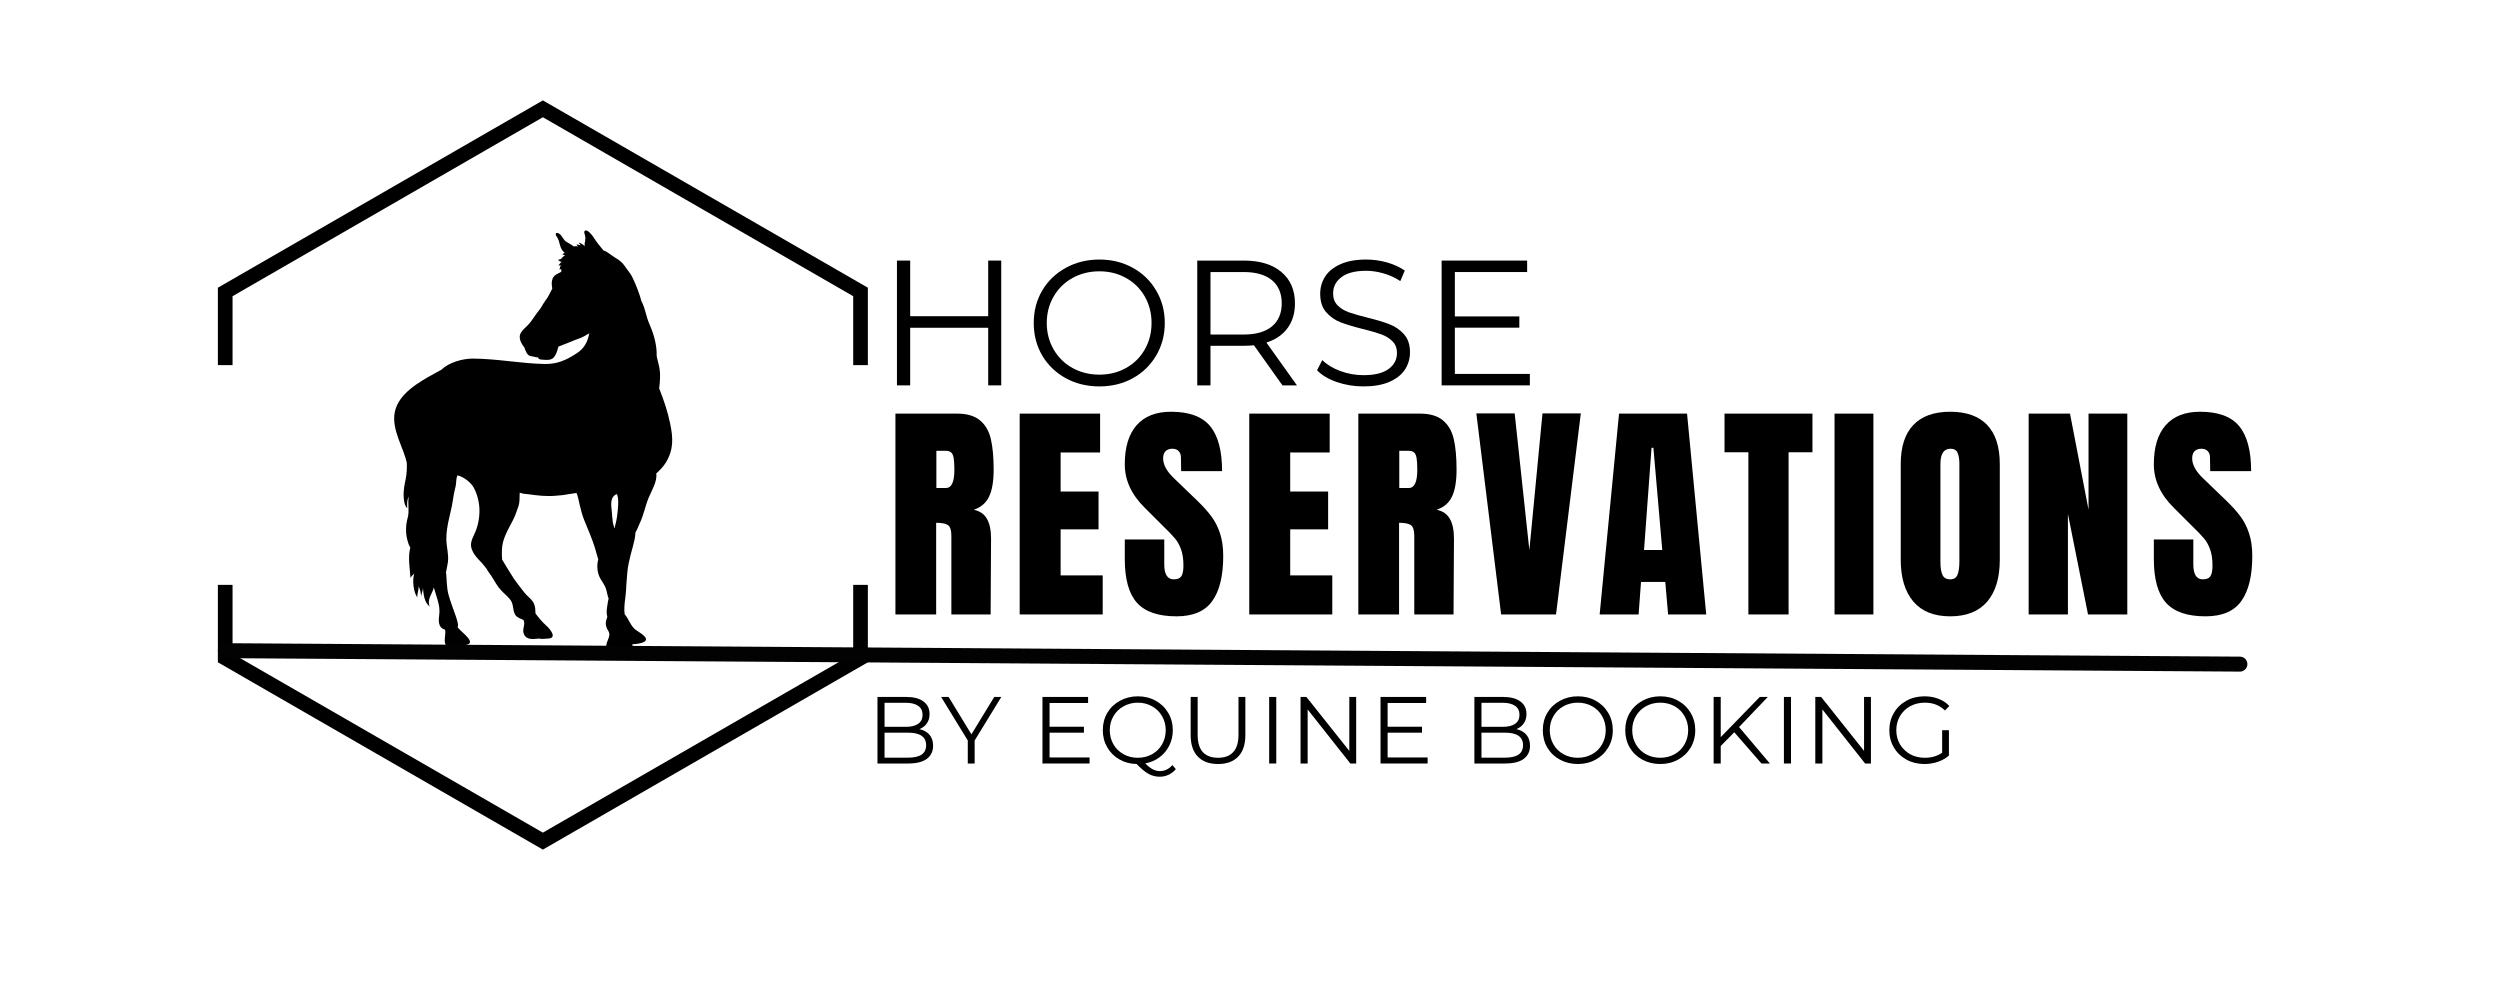
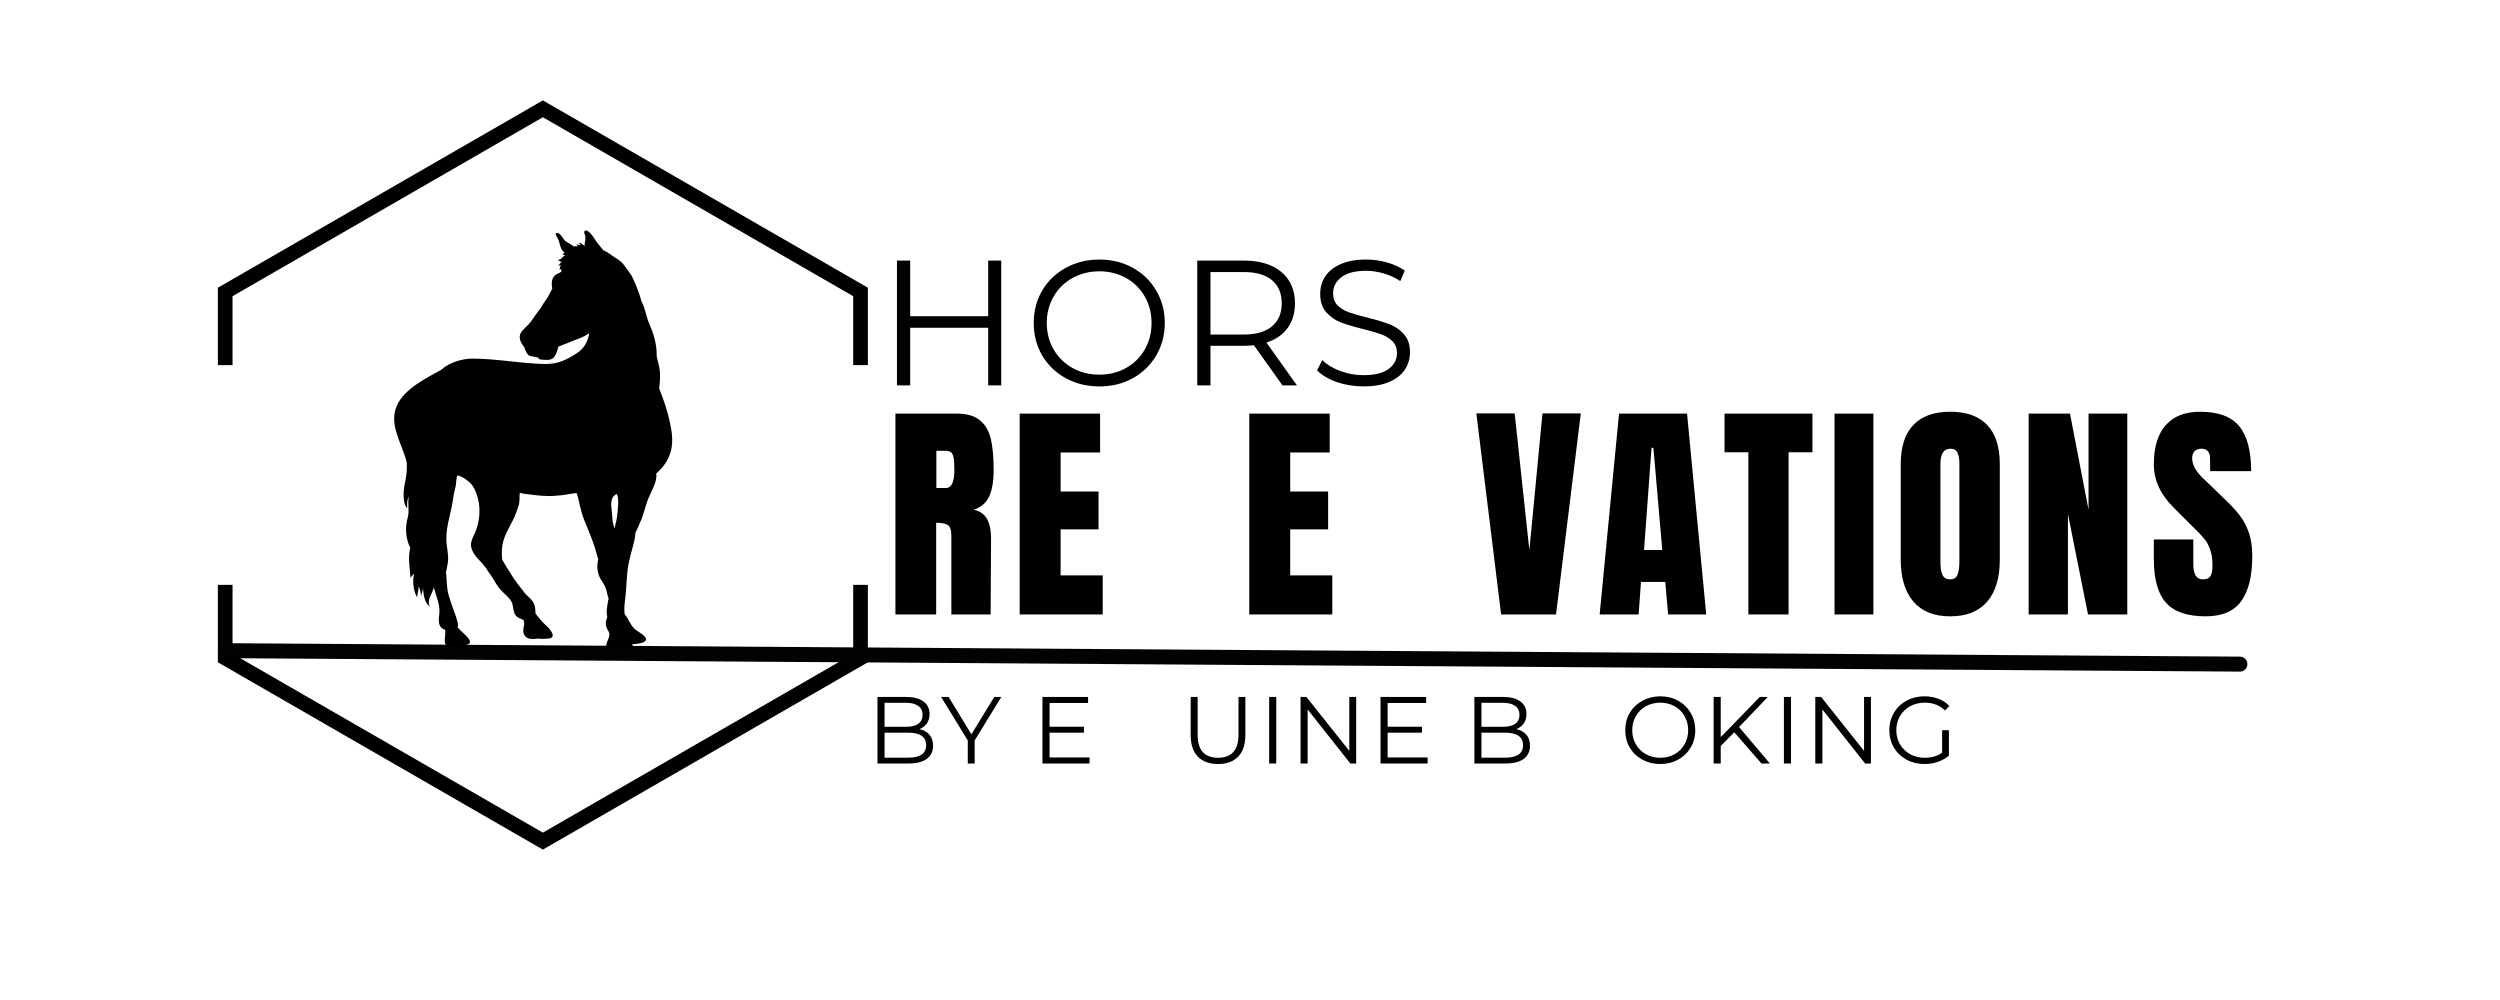
<svg xmlns="http://www.w3.org/2000/svg" version="1.2" preserveAspectRatio="xMidYMid meet" height="200" viewBox="0 0 375 150" zoomAndPan="magnify" width="500">
  <defs>
    <clipPath id="519286fdf8">
      <path d="M 32.68 15 L 130.18 15 L 130.18 127.5 L 32.68 127.5 Z M 32.68 15" />
    </clipPath>
    <clipPath id="f1e09b3dc6">
      <path d="M 59 34.266 L 101 34.266 L 101 98 L 59 98 Z M 59 34.266" />
    </clipPath>
  </defs>
  <g id="e92ff2ed48">
    <rect style="fill:#ffffff;fill-opacity:1;stroke:none;" height="150" y="0" width="375" x="0" />
    <rect style="fill:#ffffff;fill-opacity:1;stroke:none;" height="150" y="0" width="375" x="0" />
    <g clip-path="url(#519286fdf8)" clip-rule="nonzero">
      <path d="M 130.18 54.773 L 127.98 54.773 L 127.98 44.43 L 81.43 17.586 L 34.883 44.43 L 34.883 54.773 L 32.68 54.773 L 32.68 43.156 L 81.43 15.059 L 130.18 43.156 Z M 130.18 99.344 L 130.18 87.727 L 127.98 87.727 L 127.98 98.07 L 81.43 124.895 L 34.883 98.07 L 34.883 87.727 L 32.68 87.727 L 32.68 99.344 L 81.43 127.441 Z M 130.18 99.344" style="stroke:none;fill-rule:nonzero;fill:#000000;fill-opacity:1;" />
    </g>
    <g clip-path="url(#f1e09b3dc6)" clip-rule="nonzero">
      <path d="M 92.617 76.992 C 92.656 76.586 92.918 74.629 92.5 74.105 C 91.453 74.59 91.676 75.805 91.766 76.68 C 91.816 77.227 91.844 77.773 91.922 78.324 C 91.949 78.582 92.094 78.949 92.172 79.273 C 92.367 78.543 92.551 77.711 92.617 76.992 Z M 87.773 36.156 C 87.812 35.883 87.828 35.621 87.762 35.336 C 87.723 35.18 87.551 34.812 87.695 34.656 C 88.047 34.266 88.82 35.281 88.953 35.48 C 89.41 36.195 89.934 36.887 90.508 37.555 C 91.176 37.789 91.66 38.273 92.238 38.625 C 92.863 39.004 93.336 39.328 93.73 39.93 C 94.109 40.527 94.633 41.051 94.906 41.691 C 95.195 42.316 95.469 42.93 95.703 43.582 C 95.902 44.117 96.086 44.668 96.227 45.227 L 96.242 45.227 C 96.789 46.258 96.91 47.457 97.379 48.527 C 97.969 49.859 98.402 51.258 98.492 52.719 C 98.504 52.953 98.504 53.199 98.504 53.438 C 98.625 54.074 98.844 54.742 98.938 55.34 C 99.082 56.215 98.988 57.297 98.887 58.172 C 98.887 58.199 98.871 58.227 98.871 58.25 C 99.566 60 100.141 61.684 100.52 63.523 C 100.965 65.637 101.082 67.398 99.879 69.383 C 99.512 69.984 98.988 70.52 98.441 71.016 C 98.609 72.242 97.746 73.57 97.289 74.68 C 96.777 75.922 96.555 77.266 95.953 78.504 C 95.785 78.883 95.574 79.445 95.312 79.887 C 95.301 80.566 95.102 81.324 94.945 81.926 C 94.711 82.773 94.473 83.621 94.305 84.48 C 93.938 86.281 94.016 88.07 93.77 89.887 C 93.688 90.445 93.586 91.438 93.703 92.184 L 93.742 92.184 C 94.332 92.898 94.566 93.84 95.324 94.453 C 95.742 94.793 97.641 95.73 96.594 96.293 C 96.164 96.527 95.363 96.605 94.816 96.656 C 94.906 96.879 95.039 97.09 95.039 97.285 C 95.039 97.715 94.516 97.793 94.121 97.844 C 93.586 97.922 92.617 98.016 92.027 97.766 C 91.555 97.766 91.109 97.766 90.98 97.336 C 90.68 96.398 91.738 95.535 91.293 94.727 C 91.059 94.32 90.875 94.008 90.863 93.512 C 90.863 93.16 90.992 92.859 91.098 92.535 C 90.969 92.039 90.98 91.555 91.07 91.035 C 91.137 90.656 91.176 90.211 91.293 89.793 C 91.098 89.297 91.047 88.738 90.863 88.227 C 90.68 87.719 90.324 87.273 90.062 86.805 C 89.578 85.945 89.477 84.875 89.738 83.906 C 89.555 83.348 89.422 82.785 89.266 82.262 C 88.809 80.777 88.18 79.379 87.605 77.945 C 87.316 77.227 87.133 76.457 86.949 75.711 C 86.844 75.281 86.715 74.484 86.477 73.949 C 86.047 74.027 85.445 74.082 85.223 74.133 C 84.594 74.266 83.938 74.316 83.285 74.367 C 82.043 74.484 80.641 74.328 79.438 74.16 C 79.059 74.105 78.391 74.094 77.957 73.898 C 77.906 74.562 77.996 75.23 77.773 75.906 C 77.527 76.652 77.277 77.383 76.91 78.086 C 76.164 79.535 75.328 80.879 75.289 82.484 C 75.277 82.98 75.262 83.465 75.316 83.934 C 75.707 84.641 76.324 85.566 76.559 85.969 C 76.887 86.531 77.277 87.117 77.695 87.641 C 78.117 88.148 78.496 88.738 78.941 89.207 C 79.387 89.676 79.855 89.977 80.105 90.578 C 80.289 91.02 80.312 91.516 80.328 92.023 C 80.812 92.676 81.32 93.289 81.949 93.852 C 82.512 94.348 83.637 95.707 82.227 95.785 C 81.793 95.797 81.281 95.887 80.836 95.785 C 79.961 95.863 78.992 96.031 78.586 95.117 C 78.258 94.359 78.875 93.695 78.52 92.992 C 78.09 92.797 77.633 92.676 77.344 92.301 C 76.871 91.66 77.082 90.707 76.598 90.027 C 76.191 89.469 75.641 89.062 75.172 88.555 C 74.633 87.98 74.23 87.25 73.836 86.598 C 73.602 86.203 73.195 85.746 72.973 85.293 C 72.66 84.938 72.398 84.535 72.055 84.207 C 71.625 83.766 71.23 83.332 70.957 82.812 C 70.316 81.625 70.785 80.957 71.285 79.824 C 71.742 78.766 71.953 77.5 71.914 76.379 C 71.887 75.293 71.559 73.977 70.984 73.012 C 70.605 72.383 69.559 71.512 68.613 71.301 C 68.406 71.758 68.445 72.398 68.367 72.84 C 68.273 73.352 68.117 73.82 68.039 74.344 C 67.883 75.477 67.672 76.508 67.398 77.617 C 67.137 78.676 66.926 79.887 66.953 80.957 C 66.977 82.094 67.332 83.176 67.188 84.312 C 67.109 84.875 66.977 85.422 66.875 85.957 L 66.926 85.969 C 67.02 87.066 66.992 88.203 67.293 89.258 C 67.582 90.277 67.973 91.32 68.34 92.34 C 68.43 92.625 68.875 93.824 68.629 94.086 C 69.113 94.676 69.754 95.105 70.238 95.73 C 70.723 96.359 70.512 96.633 69.793 96.762 C 69.398 96.84 69.047 96.984 68.68 96.945 C 68.418 97.09 67.844 97.023 67.594 97.012 C 67.121 96.957 66.82 96.855 66.742 96.41 C 66.625 95.785 66.898 95.066 66.758 94.453 C 65.629 94.141 65.789 92.965 65.891 92.129 C 66.012 91.164 65.723 90.199 65.434 89.324 C 65.316 88.973 65.211 88.5 65.066 88.109 C 65.004 88.422 64.871 88.723 64.715 89.051 C 64.398 89.676 64.164 90.34 64.465 90.996 C 63.602 90.328 63.523 89.062 63.434 88.109 C 63.484 88.617 63.156 89.074 63.184 89.547 C 63.133 89.062 63.039 88.305 62.766 87.953 C 62.871 88.539 62.516 89.035 62.605 89.637 C 62.004 88.789 61.836 87.094 62.125 86.035 C 61.926 86.242 61.703 86.441 61.574 86.688 C 61.457 85.094 61.168 83.594 61.547 82.121 C 61.324 81.781 61.207 81.414 61.102 80.996 C 60.816 79.926 60.855 78.715 61.156 77.656 C 61.441 76.625 61.129 75.57 61.312 74.5 C 60.996 75.098 61.09 75.57 61.078 76.234 C 60.684 75.828 60.617 75.242 60.566 74.719 C 60.473 73.676 60.656 72.801 60.867 71.785 C 61.023 71 61.051 70.152 61.012 69.371 C 60.957 69.137 60.895 68.914 60.828 68.691 C 60.07 66.227 58.355 63.512 59.52 60.863 C 60.617 58.355 63.773 56.805 66.246 55.434 C 67.332 54.363 69.398 53.789 70.891 53.789 C 74.516 53.801 78.051 54.52 81.648 54.598 C 83.598 54.637 84.906 54.023 86.453 53.031 C 87.695 52.25 88.152 51.219 88.391 49.992 C 87.891 50.277 87.422 50.59 86.871 50.773 C 86.098 51.035 85.379 51.387 84.605 51.66 C 84.305 51.766 84.02 51.883 83.742 52 C 83.637 52.535 83.441 53.148 83.102 53.578 C 82.656 54.113 81.898 53.984 81.281 53.945 C 80.941 53.918 80.707 53.828 80.719 53.605 C 80.367 53.633 80.105 53.477 79.727 53.438 C 79.203 53.371 79.031 53.031 78.848 52.625 C 78.77 52.484 78.703 52.312 78.68 52.156 C 78.258 51.637 77.828 50.891 77.996 50.238 C 78.156 49.637 78.824 49.156 79.254 48.688 C 79.766 48.152 80.133 47.484 80.574 46.91 C 80.785 46.625 81.02 46.375 81.191 46.062 C 81.402 45.711 81.598 45.371 81.844 45.043 C 82.277 44.496 82.512 43.883 82.84 43.297 C 82.812 43.125 82.801 42.957 82.773 42.785 C 82.734 42.305 82.773 41.848 83.113 41.441 C 83.258 41.273 83.508 41.102 83.742 41 C 83.914 40.934 84.043 40.855 84.188 40.766 C 84.199 40.621 84.176 40.477 84.199 40.371 C 84.109 40.398 84.004 40.41 83.875 40.426 C 83.98 40.348 83.98 40.215 83.992 40.113 C 84.031 39.98 84.059 39.93 84.148 39.824 C 83.992 39.836 83.836 39.812 83.691 39.773 C 83.98 39.773 83.992 39.34 84.293 39.301 C 84.32 39.301 84.332 39.301 84.359 39.301 C 84.332 39.301 84.32 39.301 84.293 39.301 C 84.082 39.289 83.797 39.082 83.676 38.977 C 83.953 38.926 84.121 38.898 84.293 38.688 C 84.438 38.531 84.543 38.402 84.766 38.312 C 84.621 38.219 84.504 38.207 84.332 38.168 C 84.398 38.102 84.566 37.984 84.711 37.918 C 84.461 37.738 84.281 37.488 84.137 37.176 C 83.926 36.691 83.914 36.184 83.637 35.699 C 83.547 35.543 83.297 35.242 83.375 35.047 C 83.469 34.84 83.758 34.969 83.887 35.062 C 84.359 35.375 84.449 35.922 84.906 36.234 C 85.301 36.496 85.73 36.691 86.086 36.98 C 86.281 36.914 86.477 36.902 86.715 36.992 C 86.609 36.902 86.559 36.785 86.465 36.691 C 86.676 36.629 86.898 36.785 87.105 36.797 C 86.988 36.668 86.91 36.523 86.793 36.379 C 87.121 36.445 87.473 36.691 87.723 36.926 C 87.668 36.746 87.684 36.457 87.773 36.156 Z M 87.773 36.156" style="stroke:none;fill-rule:nonzero;fill:#000000;fill-opacity:1;" />
    </g>
    <path transform="matrix(0.749,0.005,-0.005,0.749,32.689,96.471)" d="M 1.499 1.499 L 404.942 1.499" style="fill:none;stroke-width:3;stroke-linecap:round;stroke-linejoin:miter;stroke:#020202;stroke-opacity:1;stroke-miterlimit:4;" />
    <g style="fill:#000000;fill-opacity:1;">
      <g transform="translate(131.496, 57.806)">
        <path d="M 18.688 -18.719 L 18.688 0 L 16.734 0 L 16.734 -8.641 L 5.031 -8.641 L 5.031 0 L 3.047 0 L 3.047 -18.719 L 5.031 -18.719 L 5.031 -10.375 L 16.734 -10.375 L 16.734 -18.719 Z M 18.688 -18.719" style="stroke:none" />
      </g>
    </g>
    <g style="fill:#000000;fill-opacity:1;">
      <g transform="translate(153.671, 57.806)">
        <path d="M 11.234 0.156 C 9.379 0.156 7.695 -0.254 6.188 -1.078 C 4.688 -1.91 3.508 -3.047 2.656 -4.484 C 1.812 -5.93 1.391 -7.555 1.391 -9.359 C 1.391 -11.16 1.812 -12.781 2.656 -14.219 C 3.508 -15.664 4.688 -16.801 6.188 -17.625 C 7.695 -18.457 9.379 -18.875 11.234 -18.875 C 13.086 -18.875 14.754 -18.461 16.234 -17.641 C 17.723 -16.828 18.895 -15.691 19.75 -14.234 C 20.613 -12.785 21.047 -11.16 21.047 -9.359 C 21.047 -7.555 20.613 -5.926 19.75 -4.469 C 18.895 -3.02 17.723 -1.883 16.234 -1.062 C 14.754 -0.25 13.086 0.156 11.234 0.156 Z M 11.234 -1.609 C 12.711 -1.609 14.047 -1.941 15.234 -2.609 C 16.43 -3.273 17.367 -4.203 18.047 -5.391 C 18.723 -6.578 19.062 -7.898 19.062 -9.359 C 19.062 -10.816 18.723 -12.141 18.047 -13.328 C 17.367 -14.516 16.43 -15.441 15.234 -16.109 C 14.047 -16.773 12.711 -17.109 11.234 -17.109 C 9.754 -17.109 8.41 -16.773 7.203 -16.109 C 6.004 -15.441 5.062 -14.516 4.375 -13.328 C 3.688 -12.141 3.344 -10.816 3.344 -9.359 C 3.344 -7.898 3.688 -6.578 4.375 -5.391 C 5.062 -4.203 6.004 -3.273 7.203 -2.609 C 8.41 -1.941 9.754 -1.609 11.234 -1.609 Z M 11.234 -1.609" style="stroke:none" />
      </g>
    </g>
    <g style="fill:#000000;fill-opacity:1;">
      <g transform="translate(176.541, 57.806)">
        <path d="M 15.828 0 L 11.547 -6.016 C 11.066 -5.961 10.566 -5.938 10.047 -5.938 L 5.031 -5.938 L 5.031 0 L 3.047 0 L 3.047 -18.719 L 10.047 -18.719 C 12.441 -18.719 14.316 -18.145 15.672 -17 C 17.023 -15.863 17.703 -14.297 17.703 -12.297 C 17.703 -10.836 17.332 -9.602 16.594 -8.594 C 15.852 -7.582 14.797 -6.859 13.422 -6.422 L 18 0 Z M 10 -7.625 C 11.852 -7.625 13.27 -8.031 14.25 -8.844 C 15.227 -9.664 15.719 -10.816 15.719 -12.297 C 15.719 -13.805 15.227 -14.969 14.25 -15.781 C 13.27 -16.594 11.852 -17 10 -17 L 5.031 -17 L 5.031 -7.625 Z M 10 -7.625" style="stroke:none" />
      </g>
    </g>
    <g style="fill:#000000;fill-opacity:1;">
      <g transform="translate(196.311, 57.806)">
        <path d="M 8.203 0.156 C 6.816 0.156 5.484 -0.062 4.203 -0.5 C 2.93 -0.945 1.945 -1.535 1.25 -2.266 L 2.031 -3.797 C 2.707 -3.117 3.609 -2.57 4.734 -2.156 C 5.859 -1.738 7.016 -1.531 8.203 -1.531 C 9.879 -1.531 11.133 -1.836 11.969 -2.453 C 12.812 -3.066 13.234 -3.863 13.234 -4.844 C 13.234 -5.594 13.004 -6.188 12.547 -6.625 C 12.098 -7.07 11.539 -7.414 10.875 -7.656 C 10.219 -7.895 9.301 -8.16 8.125 -8.453 C 6.719 -8.805 5.594 -9.145 4.75 -9.469 C 3.914 -9.801 3.203 -10.305 2.609 -10.984 C 2.016 -11.66 1.719 -12.578 1.719 -13.734 C 1.719 -14.68 1.961 -15.539 2.453 -16.312 C 2.953 -17.094 3.719 -17.711 4.75 -18.172 C 5.789 -18.641 7.078 -18.875 8.609 -18.875 C 9.68 -18.875 10.727 -18.727 11.75 -18.438 C 12.77 -18.145 13.656 -17.738 14.406 -17.219 L 13.734 -15.641 C 12.953 -16.16 12.113 -16.547 11.219 -16.797 C 10.332 -17.055 9.461 -17.188 8.609 -17.188 C 6.973 -17.188 5.738 -16.867 4.906 -16.234 C 4.07 -15.609 3.656 -14.797 3.656 -13.797 C 3.656 -13.047 3.883 -12.441 4.344 -11.984 C 4.801 -11.535 5.367 -11.191 6.047 -10.953 C 6.734 -10.711 7.66 -10.445 8.828 -10.156 C 10.191 -9.82 11.297 -9.488 12.141 -9.156 C 12.992 -8.82 13.711 -8.32 14.297 -7.656 C 14.891 -6.988 15.188 -6.086 15.188 -4.953 C 15.188 -4.004 14.93 -3.141 14.422 -2.359 C 13.91 -1.586 13.129 -0.973 12.078 -0.516 C 11.023 -0.066 9.734 0.156 8.203 0.156 Z M 8.203 0.156" style="stroke:none" />
      </g>
    </g>
    <g style="fill:#000000;fill-opacity:1;">
      <g transform="translate(213.196, 57.806)">
-         <path d="M 16.281 -1.719 L 16.281 0 L 3.047 0 L 3.047 -18.719 L 15.875 -18.719 L 15.875 -17 L 5.031 -17 L 5.031 -10.344 L 14.703 -10.344 L 14.703 -8.656 L 5.031 -8.656 L 5.031 -1.719 Z M 16.281 -1.719" style="stroke:none" />
-       </g>
+         </g>
    </g>
    <g style="fill:#000000;fill-opacity:1;">
      <g transform="translate(132.986, 92.168)">
        <path d="M 1.328 -30.125 L 10.594 -30.125 C 12.062 -30.125 13.195 -29.789 14 -29.125 C 14.812 -28.457 15.359 -27.52 15.641 -26.312 C 15.922 -25.113 16.062 -23.578 16.062 -21.703 C 16.062 -19.992 15.836 -18.66 15.391 -17.703 C 14.941 -16.742 14.172 -16.078 13.078 -15.703 C 13.992 -15.516 14.656 -15.055 15.062 -14.328 C 15.469 -13.609 15.672 -12.629 15.672 -11.391 L 15.609 0 L 9.719 0 L 9.719 -11.781 C 9.719 -12.625 9.551 -13.16 9.219 -13.391 C 8.895 -13.629 8.301 -13.75 7.438 -13.75 L 7.438 0 L 1.328 0 Z M 8.906 -18.969 C 9.75 -18.969 10.172 -19.879 10.172 -21.703 C 10.172 -22.492 10.133 -23.086 10.062 -23.484 C 9.988 -23.891 9.859 -24.164 9.672 -24.312 C 9.484 -24.469 9.219 -24.547 8.875 -24.547 L 7.469 -24.547 L 7.469 -18.969 Z M 8.906 -18.969" style="stroke:none" />
      </g>
    </g>
    <g style="fill:#000000;fill-opacity:1;">
      <g transform="translate(151.624, 92.168)">
        <path d="M 1.328 0 L 1.328 -30.125 L 13.391 -30.125 L 13.391 -24.297 L 7.469 -24.297 L 7.469 -18.438 L 13.156 -18.438 L 13.156 -12.766 L 7.469 -12.766 L 7.469 -5.859 L 13.781 -5.859 L 13.781 0 Z M 1.328 0" style="stroke:none" />
      </g>
    </g>
    <g style="fill:#000000;fill-opacity:1;">
      <g transform="translate(167.984, 92.168)">
-         <path d="M 8.484 0.281 C 5.754 0.281 3.781 -0.395 2.562 -1.75 C 1.344 -3.102 0.734 -5.289 0.734 -8.312 L 0.734 -11.25 L 6.656 -11.25 L 6.656 -7.5 C 6.656 -6.008 7.133 -5.266 8.094 -5.266 C 8.633 -5.266 9.008 -5.422 9.219 -5.734 C 9.426 -6.047 9.531 -6.578 9.531 -7.328 C 9.531 -8.305 9.41 -9.117 9.172 -9.766 C 8.941 -10.41 8.645 -10.945 8.281 -11.375 C 7.926 -11.812 7.281 -12.484 6.344 -13.391 L 3.75 -15.984 C 1.738 -17.953 0.734 -20.129 0.734 -22.516 C 0.734 -25.078 1.32 -27.031 2.5 -28.375 C 3.688 -29.727 5.41 -30.406 7.672 -30.406 C 10.391 -30.406 12.344 -29.688 13.531 -28.25 C 14.727 -26.812 15.328 -24.562 15.328 -21.5 L 9.188 -21.5 L 9.156 -23.562 C 9.156 -23.957 9.039 -24.27 8.812 -24.5 C 8.594 -24.738 8.285 -24.859 7.891 -24.859 C 7.422 -24.859 7.066 -24.727 6.828 -24.469 C 6.598 -24.219 6.484 -23.867 6.484 -23.422 C 6.484 -22.441 7.047 -21.426 8.172 -20.375 L 11.672 -17 C 12.492 -16.207 13.172 -15.453 13.703 -14.734 C 14.242 -14.023 14.676 -13.188 15 -12.219 C 15.332 -11.25 15.5 -10.098 15.5 -8.766 C 15.5 -5.797 14.953 -3.547 13.859 -2.016 C 12.773 -0.484 10.984 0.281 8.484 0.281 Z M 8.484 0.281" style="stroke:none" />
-       </g>
+         </g>
    </g>
    <g style="fill:#000000;fill-opacity:1;">
      <g transform="translate(186.062, 92.168)">
        <path d="M 1.328 0 L 1.328 -30.125 L 13.391 -30.125 L 13.391 -24.297 L 7.469 -24.297 L 7.469 -18.438 L 13.156 -18.438 L 13.156 -12.766 L 7.469 -12.766 L 7.469 -5.859 L 13.781 -5.859 L 13.781 0 Z M 1.328 0" style="stroke:none" />
      </g>
    </g>
    <g style="fill:#000000;fill-opacity:1;">
      <g transform="translate(202.422, 92.168)">
-         <path d="M 1.328 -30.125 L 10.594 -30.125 C 12.062 -30.125 13.195 -29.789 14 -29.125 C 14.812 -28.457 15.359 -27.52 15.641 -26.312 C 15.922 -25.113 16.062 -23.578 16.062 -21.703 C 16.062 -19.992 15.836 -18.66 15.391 -17.703 C 14.941 -16.742 14.172 -16.078 13.078 -15.703 C 13.992 -15.516 14.656 -15.055 15.062 -14.328 C 15.469 -13.609 15.672 -12.629 15.672 -11.391 L 15.609 0 L 9.719 0 L 9.719 -11.781 C 9.719 -12.625 9.551 -13.16 9.219 -13.391 C 8.895 -13.629 8.301 -13.75 7.438 -13.75 L 7.438 0 L 1.328 0 Z M 8.906 -18.969 C 9.75 -18.969 10.172 -19.879 10.172 -21.703 C 10.172 -22.492 10.133 -23.086 10.062 -23.484 C 9.988 -23.891 9.859 -24.164 9.672 -24.312 C 9.484 -24.469 9.219 -24.547 8.875 -24.547 L 7.469 -24.547 L 7.469 -18.969 Z M 8.906 -18.969" style="stroke:none" />
-       </g>
+         </g>
    </g>
    <g style="fill:#000000;fill-opacity:1;">
      <g transform="translate(221.06, 92.168)">
        <path d="M 4.109 0 L 0.391 -30.156 L 6.141 -30.156 L 8.344 -9.641 L 10.312 -30.156 L 16.062 -30.156 L 12.344 0 Z M 4.109 0" style="stroke:none" />
      </g>
    </g>
    <g style="fill:#000000;fill-opacity:1;">
      <g transform="translate(239.417, 92.168)">
        <path d="M 0.531 0 L 3.438 -30.125 L 13.641 -30.125 L 16.516 0 L 10.797 0 L 10.375 -4.875 L 6.734 -4.875 L 6.375 0 Z M 7.188 -9.672 L 9.922 -9.672 L 8.594 -25 L 8.312 -25 Z M 7.188 -9.672" style="stroke:none" />
      </g>
    </g>
    <g style="fill:#000000;fill-opacity:1;">
      <g transform="translate(258.335, 92.168)">
        <path d="M 3.922 0 L 3.922 -24.328 L 0.344 -24.328 L 0.344 -30.125 L 13.531 -30.125 L 13.531 -24.328 L 9.953 -24.328 L 9.953 0 Z M 3.922 0" style="stroke:none" />
      </g>
    </g>
    <g style="fill:#000000;fill-opacity:1;">
      <g transform="translate(274.135, 92.168)">
        <path d="M 1.047 0 L 1.047 -30.125 L 6.875 -30.125 L 6.875 0 Z M 1.047 0" style="stroke:none" />
      </g>
    </g>
    <g style="fill:#000000;fill-opacity:1;">
      <g transform="translate(284.016, 92.168)">
        <path d="M 8.516 0.281 C 6.086 0.281 4.242 -0.457 2.984 -1.938 C 1.723 -3.426 1.094 -5.516 1.094 -8.203 L 1.094 -22.547 C 1.094 -25.141 1.723 -27.098 2.984 -28.422 C 4.242 -29.742 6.086 -30.406 8.516 -30.406 C 10.953 -30.406 12.801 -29.742 14.062 -28.422 C 15.32 -27.098 15.953 -25.141 15.953 -22.547 L 15.953 -8.203 C 15.953 -5.492 15.32 -3.398 14.062 -1.922 C 12.801 -0.453 10.953 0.281 8.516 0.281 Z M 8.516 -5.266 C 9.055 -5.266 9.422 -5.492 9.609 -5.953 C 9.797 -6.422 9.891 -7.078 9.891 -7.922 L 9.891 -22.656 C 9.891 -23.301 9.801 -23.828 9.625 -24.234 C 9.445 -24.648 9.094 -24.859 8.562 -24.859 C 7.551 -24.859 7.047 -24.098 7.047 -22.578 L 7.047 -7.891 C 7.047 -7.023 7.148 -6.367 7.359 -5.922 C 7.566 -5.484 7.953 -5.266 8.516 -5.266 Z M 8.516 -5.266" style="stroke:none" />
      </g>
    </g>
    <g style="fill:#000000;fill-opacity:1;">
      <g transform="translate(302.969, 92.168)">
        <path d="M 1.328 0 L 1.328 -30.125 L 7.531 -30.125 L 10.312 -15.703 L 10.312 -30.125 L 16.125 -30.125 L 16.125 0 L 10.234 0 L 7.219 -15.078 L 7.219 0 Z M 1.328 0" style="stroke:none" />
      </g>
    </g>
    <g style="fill:#000000;fill-opacity:1;">
      <g transform="translate(322.342, 92.168)">
        <path d="M 8.484 0.281 C 5.754 0.281 3.781 -0.395 2.562 -1.75 C 1.344 -3.102 0.734 -5.289 0.734 -8.312 L 0.734 -11.25 L 6.656 -11.25 L 6.656 -7.5 C 6.656 -6.008 7.133 -5.266 8.094 -5.266 C 8.633 -5.266 9.008 -5.422 9.219 -5.734 C 9.426 -6.047 9.531 -6.578 9.531 -7.328 C 9.531 -8.305 9.41 -9.117 9.172 -9.766 C 8.941 -10.41 8.645 -10.945 8.281 -11.375 C 7.926 -11.812 7.281 -12.484 6.344 -13.391 L 3.75 -15.984 C 1.738 -17.953 0.734 -20.129 0.734 -22.516 C 0.734 -25.078 1.32 -27.031 2.5 -28.375 C 3.688 -29.727 5.41 -30.406 7.672 -30.406 C 10.391 -30.406 12.344 -29.688 13.531 -28.25 C 14.727 -26.812 15.328 -24.562 15.328 -21.5 L 9.188 -21.5 L 9.156 -23.562 C 9.156 -23.957 9.039 -24.27 8.812 -24.5 C 8.594 -24.738 8.285 -24.859 7.891 -24.859 C 7.422 -24.859 7.066 -24.727 6.828 -24.469 C 6.598 -24.219 6.484 -23.867 6.484 -23.422 C 6.484 -22.441 7.047 -21.426 8.172 -20.375 L 11.672 -17 C 12.492 -16.207 13.172 -15.453 13.703 -14.734 C 14.242 -14.023 14.676 -13.188 15 -12.219 C 15.332 -11.25 15.5 -10.098 15.5 -8.766 C 15.5 -5.797 14.953 -3.547 13.859 -2.016 C 12.773 -0.484 10.984 0.281 8.484 0.281 Z M 8.484 0.281" style="stroke:none" />
      </g>
    </g>
    <g style="fill:#000000;fill-opacity:1;">
      <g transform="translate(129.996, 114.525)">
        <path d="M 7.922 -5.156 C 8.578 -5.008 9.082 -4.723 9.438 -4.297 C 9.789 -3.879 9.969 -3.336 9.969 -2.672 C 9.969 -1.816 9.648 -1.156 9.016 -0.688 C 8.391 -0.227 7.457 0 6.219 0 L 1.625 0 L 1.625 -9.984 L 5.938 -9.984 C 7.051 -9.984 7.91 -9.758 8.516 -9.312 C 9.129 -8.863 9.438 -8.234 9.438 -7.422 C 9.438 -6.867 9.301 -6.398 9.031 -6.016 C 8.758 -5.629 8.391 -5.344 7.922 -5.156 Z M 2.688 -9.109 L 2.688 -5.5 L 5.859 -5.5 C 6.672 -5.5 7.297 -5.648 7.734 -5.953 C 8.172 -6.266 8.391 -6.711 8.391 -7.297 C 8.391 -7.891 8.172 -8.336 7.734 -8.641 C 7.297 -8.953 6.672 -9.109 5.859 -9.109 Z M 6.203 -0.875 C 7.098 -0.875 7.773 -1.023 8.234 -1.328 C 8.691 -1.629 8.922 -2.102 8.922 -2.75 C 8.922 -4 8.016 -4.625 6.203 -4.625 L 2.688 -4.625 L 2.688 -0.875 Z M 6.203 -0.875" style="stroke:none" />
      </g>
    </g>
    <g style="fill:#000000;fill-opacity:1;">
      <g transform="translate(141.151, 114.525)">
        <path d="M 5.047 -3.453 L 5.047 0 L 4.016 0 L 4.016 -3.453 L 0.016 -9.984 L 1.141 -9.984 L 4.562 -4.375 L 7.984 -9.984 L 9.047 -9.984 Z M 5.047 -3.453" style="stroke:none" />
      </g>
    </g>
    <g style="fill:#000000;fill-opacity:1;">
      <g transform="translate(150.608, 114.525)">
        <path d="" style="stroke:none" />
      </g>
    </g>
    <g style="fill:#000000;fill-opacity:1;">
      <g transform="translate(154.745, 114.525)">
        <path d="M 8.688 -0.906 L 8.688 0 L 1.625 0 L 1.625 -9.984 L 8.469 -9.984 L 8.469 -9.078 L 2.688 -9.078 L 2.688 -5.516 L 7.844 -5.516 L 7.844 -4.625 L 2.688 -4.625 L 2.688 -0.906 Z M 8.688 -0.906" style="stroke:none" />
      </g>
    </g>
    <g style="fill:#000000;fill-opacity:1;">
      <g transform="translate(164.687, 114.525)">
-         <path d="M 11.688 0.844 C 11.383 1.207 11.023 1.488 10.609 1.688 C 10.191 1.883 9.742 1.984 9.266 1.984 C 8.672 1.984 8.109 1.836 7.578 1.547 C 7.055 1.254 6.469 0.766 5.812 0.078 C 4.844 0.055 3.973 -0.176 3.203 -0.625 C 2.43 -1.07 1.828 -1.676 1.391 -2.438 C 0.953 -3.195 0.734 -4.051 0.734 -5 C 0.734 -5.957 0.957 -6.82 1.406 -7.594 C 1.863 -8.363 2.492 -8.969 3.297 -9.406 C 4.109 -9.852 5.004 -10.078 5.984 -10.078 C 6.973 -10.078 7.863 -9.859 8.656 -9.422 C 9.457 -8.984 10.086 -8.375 10.547 -7.594 C 11.004 -6.82 11.234 -5.957 11.234 -5 C 11.234 -4.156 11.055 -3.383 10.703 -2.688 C 10.359 -1.988 9.875 -1.406 9.25 -0.938 C 8.625 -0.477 7.91 -0.172 7.109 -0.016 C 7.836 0.754 8.555 1.141 9.266 1.141 C 10.016 1.141 10.648 0.836 11.172 0.234 Z M 1.781 -5 C 1.781 -4.219 1.961 -3.508 2.328 -2.875 C 2.691 -2.25 3.195 -1.754 3.844 -1.391 C 4.488 -1.035 5.203 -0.859 5.984 -0.859 C 6.773 -0.859 7.488 -1.035 8.125 -1.391 C 8.77 -1.754 9.27 -2.25 9.625 -2.875 C 9.988 -3.508 10.172 -4.219 10.172 -5 C 10.172 -5.77 9.988 -6.469 9.625 -7.094 C 9.27 -7.727 8.77 -8.223 8.125 -8.578 C 7.488 -8.941 6.773 -9.125 5.984 -9.125 C 5.203 -9.125 4.488 -8.941 3.844 -8.578 C 3.195 -8.223 2.691 -7.727 2.328 -7.094 C 1.961 -6.469 1.781 -5.77 1.781 -5 Z M 1.781 -5" style="stroke:none" />
-       </g>
+         </g>
    </g>
    <g style="fill:#000000;fill-opacity:1;">
      <g transform="translate(177.054, 114.525)">
        <path d="M 5.656 0.078 C 4.352 0.078 3.344 -0.289 2.625 -1.031 C 1.906 -1.77 1.547 -2.848 1.547 -4.266 L 1.547 -9.984 L 2.594 -9.984 L 2.594 -4.312 C 2.594 -3.145 2.852 -2.273 3.375 -1.703 C 3.906 -1.141 4.664 -0.859 5.656 -0.859 C 6.645 -0.859 7.398 -1.141 7.922 -1.703 C 8.453 -2.273 8.719 -3.145 8.719 -4.312 L 8.719 -9.984 L 9.75 -9.984 L 9.75 -4.266 C 9.75 -2.848 9.391 -1.77 8.672 -1.031 C 7.953 -0.289 6.945 0.078 5.656 0.078 Z M 5.656 0.078" style="stroke:none" />
      </g>
    </g>
    <g style="fill:#000000;fill-opacity:1;">
      <g transform="translate(188.751, 114.525)">
        <path d="M 1.625 -9.984 L 2.688 -9.984 L 2.688 0 L 1.625 0 Z M 1.625 -9.984" style="stroke:none" />
      </g>
    </g>
    <g style="fill:#000000;fill-opacity:1;">
      <g transform="translate(193.458, 114.525)">
        <path d="M 9.969 -9.984 L 9.969 0 L 9.094 0 L 2.688 -8.109 L 2.688 0 L 1.625 0 L 1.625 -9.984 L 2.5 -9.984 L 8.938 -1.891 L 8.938 -9.984 Z M 9.969 -9.984" style="stroke:none" />
      </g>
    </g>
    <g style="fill:#000000;fill-opacity:1;">
      <g transform="translate(205.454, 114.525)">
        <path d="M 8.688 -0.906 L 8.688 0 L 1.625 0 L 1.625 -9.984 L 8.469 -9.984 L 8.469 -9.078 L 2.688 -9.078 L 2.688 -5.516 L 7.844 -5.516 L 7.844 -4.625 L 2.688 -4.625 L 2.688 -0.906 Z M 8.688 -0.906" style="stroke:none" />
      </g>
    </g>
    <g style="fill:#000000;fill-opacity:1;">
      <g transform="translate(215.396, 114.525)">
        <path d="" style="stroke:none" />
      </g>
    </g>
    <g style="fill:#000000;fill-opacity:1;">
      <g transform="translate(219.533, 114.525)">
        <path d="M 7.922 -5.156 C 8.578 -5.008 9.082 -4.723 9.438 -4.297 C 9.789 -3.879 9.969 -3.336 9.969 -2.672 C 9.969 -1.816 9.648 -1.156 9.016 -0.688 C 8.391 -0.227 7.457 0 6.219 0 L 1.625 0 L 1.625 -9.984 L 5.938 -9.984 C 7.051 -9.984 7.91 -9.758 8.516 -9.312 C 9.129 -8.863 9.438 -8.234 9.438 -7.422 C 9.438 -6.867 9.301 -6.398 9.031 -6.016 C 8.758 -5.629 8.391 -5.344 7.922 -5.156 Z M 2.688 -9.109 L 2.688 -5.5 L 5.859 -5.5 C 6.672 -5.5 7.297 -5.648 7.734 -5.953 C 8.172 -6.266 8.391 -6.711 8.391 -7.297 C 8.391 -7.891 8.172 -8.336 7.734 -8.641 C 7.297 -8.953 6.672 -9.109 5.859 -9.109 Z M 6.203 -0.875 C 7.098 -0.875 7.773 -1.023 8.234 -1.328 C 8.691 -1.629 8.922 -2.102 8.922 -2.75 C 8.922 -4 8.016 -4.625 6.203 -4.625 L 2.688 -4.625 L 2.688 -0.875 Z M 6.203 -0.875" style="stroke:none" />
      </g>
    </g>
    <g style="fill:#000000;fill-opacity:1;">
      <g transform="translate(230.687, 114.525)">
-         <path d="M 5.984 0.078 C 5.004 0.078 4.109 -0.141 3.297 -0.578 C 2.492 -1.016 1.863 -1.617 1.406 -2.391 C 0.957 -3.16 0.734 -4.031 0.734 -5 C 0.734 -5.957 0.957 -6.82 1.406 -7.594 C 1.863 -8.363 2.492 -8.969 3.297 -9.406 C 4.109 -9.852 5.004 -10.078 5.984 -10.078 C 6.973 -10.078 7.863 -9.859 8.656 -9.422 C 9.457 -8.984 10.086 -8.375 10.547 -7.594 C 11.004 -6.82 11.234 -5.957 11.234 -5 C 11.234 -4.031 11.004 -3.16 10.547 -2.391 C 10.086 -1.617 9.457 -1.016 8.656 -0.578 C 7.863 -0.141 6.973 0.078 5.984 0.078 Z M 5.984 -0.859 C 6.773 -0.859 7.488 -1.035 8.125 -1.391 C 8.77 -1.742 9.27 -2.238 9.625 -2.875 C 9.988 -3.508 10.172 -4.219 10.172 -5 C 10.172 -5.77 9.988 -6.473 9.625 -7.109 C 9.27 -7.742 8.77 -8.238 8.125 -8.594 C 7.488 -8.945 6.773 -9.125 5.984 -9.125 C 5.203 -9.125 4.488 -8.945 3.844 -8.594 C 3.195 -8.238 2.691 -7.742 2.328 -7.109 C 1.961 -6.473 1.781 -5.77 1.781 -5 C 1.781 -4.219 1.961 -3.508 2.328 -2.875 C 2.691 -2.238 3.195 -1.742 3.844 -1.391 C 4.488 -1.035 5.203 -0.859 5.984 -0.859 Z M 5.984 -0.859" style="stroke:none" />
-       </g>
+         </g>
    </g>
    <g style="fill:#000000;fill-opacity:1;">
      <g transform="translate(243.054, 114.525)">
        <path d="M 5.984 0.078 C 5.004 0.078 4.109 -0.141 3.297 -0.578 C 2.492 -1.016 1.863 -1.617 1.406 -2.391 C 0.957 -3.16 0.734 -4.031 0.734 -5 C 0.734 -5.957 0.957 -6.82 1.406 -7.594 C 1.863 -8.363 2.492 -8.969 3.297 -9.406 C 4.109 -9.852 5.004 -10.078 5.984 -10.078 C 6.973 -10.078 7.863 -9.859 8.656 -9.422 C 9.457 -8.984 10.086 -8.375 10.547 -7.594 C 11.004 -6.82 11.234 -5.957 11.234 -5 C 11.234 -4.031 11.004 -3.16 10.547 -2.391 C 10.086 -1.617 9.457 -1.016 8.656 -0.578 C 7.863 -0.141 6.973 0.078 5.984 0.078 Z M 5.984 -0.859 C 6.773 -0.859 7.488 -1.035 8.125 -1.391 C 8.77 -1.742 9.27 -2.238 9.625 -2.875 C 9.988 -3.508 10.172 -4.219 10.172 -5 C 10.172 -5.77 9.988 -6.473 9.625 -7.109 C 9.27 -7.742 8.77 -8.238 8.125 -8.594 C 7.488 -8.945 6.773 -9.125 5.984 -9.125 C 5.203 -9.125 4.488 -8.945 3.844 -8.594 C 3.195 -8.238 2.691 -7.742 2.328 -7.109 C 1.961 -6.473 1.781 -5.77 1.781 -5 C 1.781 -4.219 1.961 -3.508 2.328 -2.875 C 2.691 -2.238 3.195 -1.742 3.844 -1.391 C 4.488 -1.035 5.203 -0.859 5.984 -0.859 Z M 5.984 -0.859" style="stroke:none" />
      </g>
    </g>
    <g style="fill:#000000;fill-opacity:1;">
      <g transform="translate(255.421, 114.525)">
        <path d="M 4.719 -4.688 L 2.688 -2.625 L 2.688 0 L 1.625 0 L 1.625 -9.984 L 2.688 -9.984 L 2.688 -3.953 L 8.547 -9.984 L 9.75 -9.984 L 5.438 -5.469 L 10.062 0 L 8.797 0 Z M 4.719 -4.688" style="stroke:none" />
      </g>
    </g>
    <g style="fill:#000000;fill-opacity:1;">
      <g transform="translate(265.962, 114.525)">
        <path d="M 1.625 -9.984 L 2.688 -9.984 L 2.688 0 L 1.625 0 Z M 1.625 -9.984" style="stroke:none" />
      </g>
    </g>
    <g style="fill:#000000;fill-opacity:1;">
      <g transform="translate(270.67, 114.525)">
        <path d="M 9.969 -9.984 L 9.969 0 L 9.094 0 L 2.688 -8.109 L 2.688 0 L 1.625 0 L 1.625 -9.984 L 2.5 -9.984 L 8.938 -1.891 L 8.938 -9.984 Z M 9.969 -9.984" style="stroke:none" />
      </g>
    </g>
    <g style="fill:#000000;fill-opacity:1;">
      <g transform="translate(282.666, 114.525)">
        <path d="M 8.656 -5 L 9.672 -5 L 9.672 -1.188 C 9.203 -0.781 8.648 -0.469 8.016 -0.25 C 7.379 -0.031 6.707 0.078 6 0.078 C 5.008 0.078 4.113 -0.141 3.312 -0.578 C 2.508 -1.016 1.879 -1.617 1.422 -2.391 C 0.961 -3.16 0.734 -4.031 0.734 -5 C 0.734 -5.957 0.961 -6.82 1.422 -7.594 C 1.879 -8.375 2.508 -8.984 3.312 -9.422 C 4.113 -9.859 5.016 -10.078 6.016 -10.078 C 6.773 -10.078 7.473 -9.953 8.109 -9.703 C 8.754 -9.461 9.297 -9.102 9.734 -8.625 L 9.078 -7.953 C 8.285 -8.734 7.281 -9.125 6.062 -9.125 C 5.25 -9.125 4.516 -8.945 3.859 -8.594 C 3.211 -8.238 2.703 -7.742 2.328 -7.109 C 1.961 -6.473 1.781 -5.77 1.781 -5 C 1.781 -4.219 1.961 -3.508 2.328 -2.875 C 2.703 -2.25 3.211 -1.754 3.859 -1.391 C 4.516 -1.035 5.242 -0.859 6.047 -0.859 C 7.078 -0.859 7.945 -1.113 8.656 -1.625 Z M 8.656 -5" style="stroke:none" />
      </g>
    </g>
  </g>
</svg>